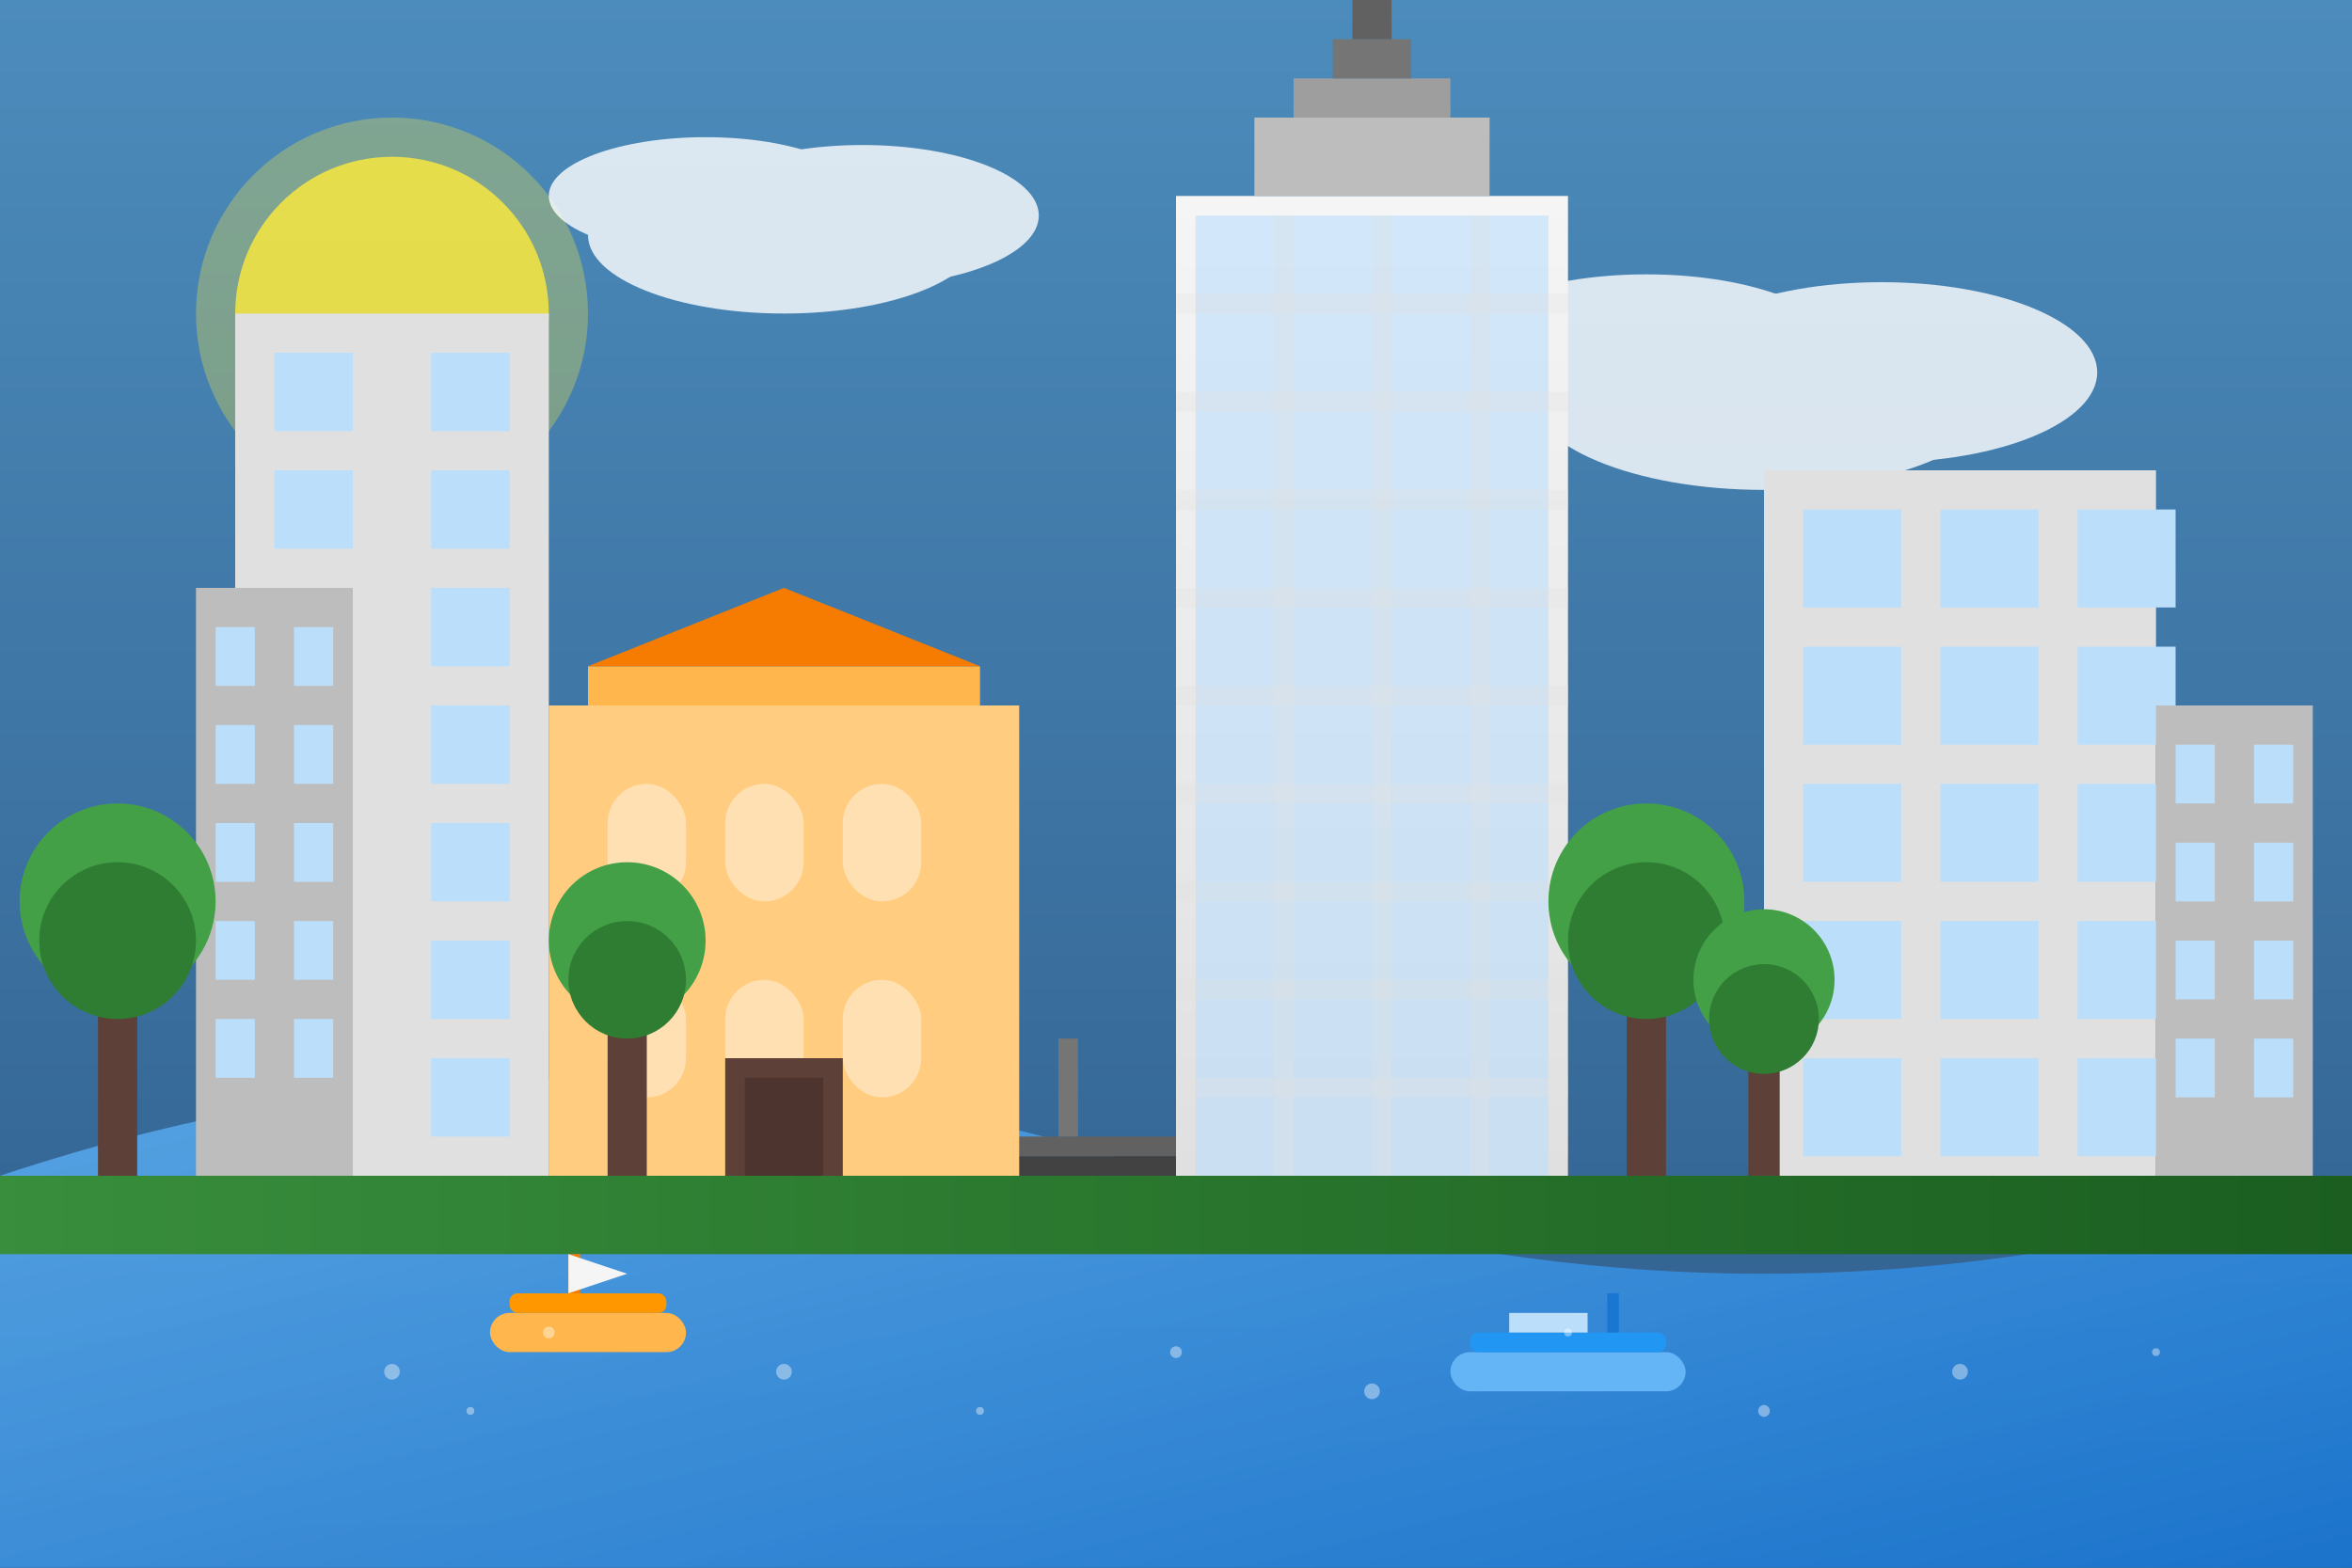
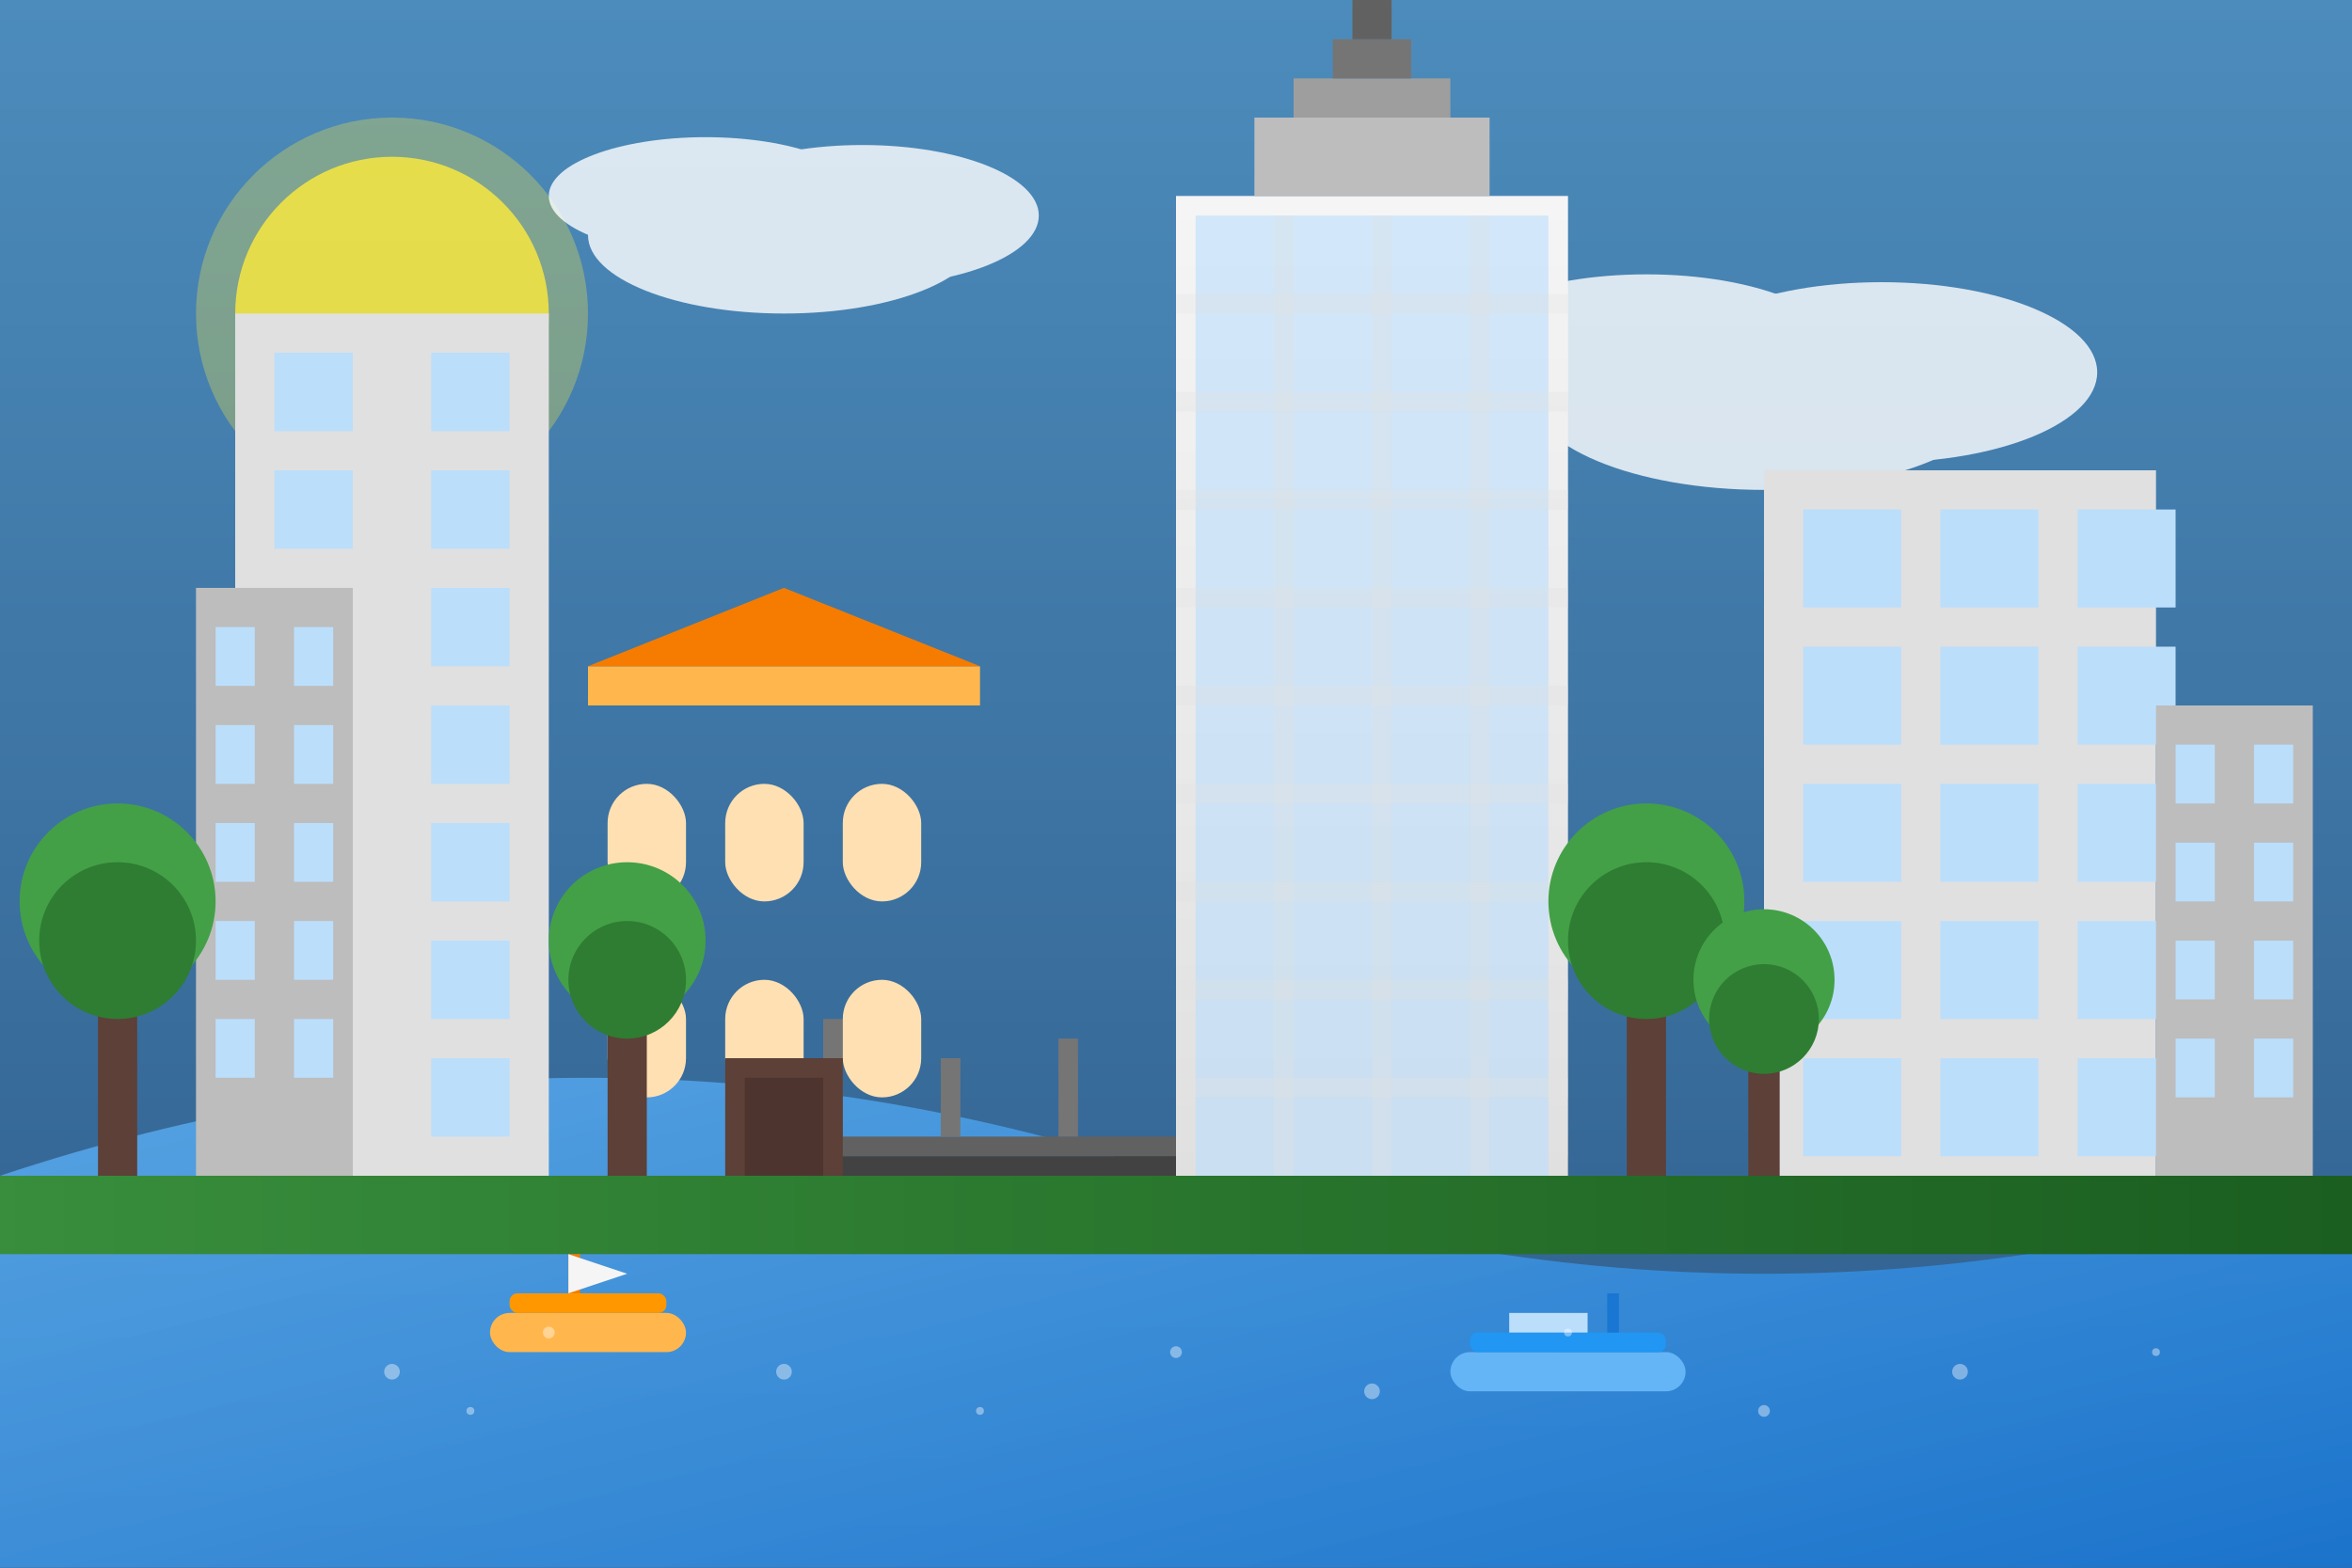
<svg xmlns="http://www.w3.org/2000/svg" width="600" height="400" viewBox="0 0 600 400">
  <rect x="0" y="0" width="600" height="400" fill="#333333" stroke="none" />
  <defs>
    <linearGradient id="skyGrad" x1="0%" y1="0%" x2="0%" y2="100%">
      <stop offset="0%" style="stop-color:#4c8cbc;stop-opacity:1" />
      <stop offset="100%" style="stop-color:#2e5c8a;stop-opacity:1" />
    </linearGradient>
    <linearGradient id="buildingGrad1" x1="0%" y1="0%" x2="0%" y2="100%">
      <stop offset="0%" style="stop-color:#f5f5f5;stop-opacity:1" />
      <stop offset="100%" style="stop-color:#e0e0e0;stop-opacity:1" />
    </linearGradient>
    <linearGradient id="buildingGrad2" x1="0%" y1="0%" x2="100%" y2="100%">
      <stop offset="0%" style="stop-color:#e0e0e0;stop-opacity:1" />
      <stop offset="100%" style="stop-color:#bdbdbd;stop-opacity:1" />
    </linearGradient>
    <linearGradient id="waterGrad" x1="0%" y1="0%" x2="100%" y2="100%">
      <stop offset="0%" style="stop-color:#64b5f6;stop-opacity:0.8" />
      <stop offset="100%" style="stop-color:#1976d2;stop-opacity:0.9" />
    </linearGradient>
    <linearGradient id="groundGrad" x1="0%" y1="0%" x2="100%" y2="0%">
      <stop offset="0%" style="stop-color:#388e3c;stop-opacity:1" />
      <stop offset="100%" style="stop-color:#1b5e20;stop-opacity:1" />
    </linearGradient>
  </defs>
  <rect width="600" height="400" fill="url(#skyGrad)" />
  <circle cx="100" cy="80" r="40" fill="#ffeb3b" opacity="0.8" />
  <circle cx="100" cy="80" r="50" fill="#ffeb3b" opacity="0.3" />
  <g fill="#ffffff" opacity="0.8">
    <ellipse cx="200" cy="60" rx="50" ry="20" />
    <ellipse cx="180" cy="50" rx="40" ry="15" />
    <ellipse cx="220" cy="55" rx="45" ry="18" />
    <ellipse cx="450" cy="100" rx="60" ry="25" />
    <ellipse cx="420" cy="90" rx="50" ry="20" />
    <ellipse cx="480" cy="95" rx="55" ry="23" />
  </g>
-   <path d="M0,300 Q150,250 300,300 Q450,350 600,300 L600,400 L0,400 Z" fill="url(#waterGrad)" />
+   <path d="M0,300 Q150,250 300,300 Q450,350 600,300 L600,400 L0,400 " fill="url(#waterGrad)" />
  <rect x="200" y="290" width="200" height="5" fill="#616161" />
  <rect x="200" y="295" width="200" height="10" fill="#424242" />
  <g fill="#757575">
    <rect x="210" y="260" width="5" height="30" />
    <rect x="240" y="270" width="5" height="20" />
    <rect x="270" y="265" width="5" height="25" />
    <rect x="300" y="270" width="5" height="20" />
    <rect x="330" y="265" width="5" height="25" />
    <rect x="360" y="270" width="5" height="20" />
    <rect x="390" y="260" width="5" height="30" />
  </g>
  <rect x="0" y="300" width="600" height="20" fill="url(#groundGrad)" />
  <g transform="translate(100, 300)">
    <rect x="-40" y="-220" width="80" height="220" fill="#e0e0e0" />
    <g fill="#bbdefb">
      <rect x="-30" y="-210" width="20" height="20" />
      <rect x="10" y="-210" width="20" height="20" />
      <rect x="-30" y="-180" width="20" height="20" />
      <rect x="10" y="-180" width="20" height="20" />
      <rect x="-30" y="-150" width="20" height="20" />
      <rect x="10" y="-150" width="20" height="20" />
      <rect x="-30" y="-120" width="20" height="20" />
      <rect x="10" y="-120" width="20" height="20" />
      <rect x="-30" y="-90" width="20" height="20" />
      <rect x="10" y="-90" width="20" height="20" />
      <rect x="-30" y="-60" width="20" height="20" />
      <rect x="10" y="-60" width="20" height="20" />
      <rect x="-30" y="-30" width="20" height="20" />
      <rect x="10" y="-30" width="20" height="20" />
    </g>
  </g>
  <g transform="translate(70, 300)">
    <rect x="-20" y="-150" width="40" height="150" fill="#bdbdbd" />
    <g fill="#bbdefb">
      <rect x="-15" y="-140" width="10" height="15" />
      <rect x="5" y="-140" width="10" height="15" />
      <rect x="-15" y="-115" width="10" height="15" />
      <rect x="5" y="-115" width="10" height="15" />
      <rect x="-15" y="-90" width="10" height="15" />
      <rect x="5" y="-90" width="10" height="15" />
      <rect x="-15" y="-65" width="10" height="15" />
      <rect x="5" y="-65" width="10" height="15" />
      <rect x="-15" y="-40" width="10" height="15" />
      <rect x="5" y="-40" width="10" height="15" />
    </g>
  </g>
  <g transform="translate(500, 300)">
    <rect x="-50" y="-180" width="100" height="180" fill="#e0e0e0" />
    <g fill="#bbdefb">
      <rect x="-40" y="-170" width="25" height="25" />
      <rect x="-5" y="-170" width="25" height="25" />
      <rect x="30" y="-170" width="25" height="25" />
      <rect x="-40" y="-135" width="25" height="25" />
      <rect x="-5" y="-135" width="25" height="25" />
      <rect x="30" y="-135" width="25" height="25" />
      <rect x="-40" y="-100" width="25" height="25" />
      <rect x="-5" y="-100" width="25" height="25" />
      <rect x="30" y="-100" width="25" height="25" />
      <rect x="-40" y="-65" width="25" height="25" />
      <rect x="-5" y="-65" width="25" height="25" />
      <rect x="30" y="-65" width="25" height="25" />
      <rect x="-40" y="-30" width="25" height="25" />
      <rect x="-5" y="-30" width="25" height="25" />
      <rect x="30" y="-30" width="25" height="25" />
    </g>
  </g>
  <g transform="translate(570, 300)">
    <rect x="-20" y="-120" width="40" height="120" fill="#bdbdbd" />
    <g fill="#bbdefb">
      <rect x="-15" y="-110" width="10" height="15" />
      <rect x="5" y="-110" width="10" height="15" />
      <rect x="-15" y="-85" width="10" height="15" />
      <rect x="5" y="-85" width="10" height="15" />
      <rect x="-15" y="-60" width="10" height="15" />
      <rect x="5" y="-60" width="10" height="15" />
      <rect x="-15" y="-35" width="10" height="15" />
      <rect x="5" y="-35" width="10" height="15" />
    </g>
  </g>
  <g transform="translate(200, 300)">
-     <rect x="-60" y="-120" width="120" height="120" fill="#ffcc80" />
    <rect x="-50" y="-130" width="100" height="10" fill="#ffb74d" />
    <polygon points="-50,-130 0,-150 50,-130" fill="#f57c00" />
    <g fill="#ffe0b2">
      <rect x="-45" y="-100" width="20" height="30" rx="10" />
      <rect x="-15" y="-100" width="20" height="30" rx="10" />
      <rect x="15" y="-100" width="20" height="30" rx="10" />
      <rect x="-45" y="-50" width="20" height="30" rx="10" />
      <rect x="-15" y="-50" width="20" height="30" rx="10" />
      <rect x="15" y="-50" width="20" height="30" rx="10" />
    </g>
    <rect x="-15" y="-30" width="30" height="30" fill="#5d4037" />
    <rect x="-10" y="-25" width="20" height="25" fill="#4e342e" />
  </g>
  <g transform="translate(350, 300)">
    <rect x="-50" y="-250" width="100" height="250" fill="url(#buildingGrad1)" />
    <rect x="-45" y="-245" width="90" height="245" fill="#bbdefb" opacity="0.6" />
    <g fill="#e0e0e0" opacity="0.3">
      <rect x="-50" y="-225" width="100" height="5" />
      <rect x="-50" y="-200" width="100" height="5" />
      <rect x="-50" y="-175" width="100" height="5" />
      <rect x="-50" y="-150" width="100" height="5" />
      <rect x="-50" y="-125" width="100" height="5" />
      <rect x="-50" y="-100" width="100" height="5" />
      <rect x="-50" y="-75" width="100" height="5" />
      <rect x="-50" y="-50" width="100" height="5" />
      <rect x="-50" y="-25" width="100" height="5" />
    </g>
    <g fill="#e0e0e0" opacity="0.3">
      <rect x="-25" y="-245" width="5" height="245" />
      <rect x="0" y="-245" width="5" height="245" />
      <rect x="25" y="-245" width="5" height="245" />
    </g>
    <rect x="-30" y="-270" width="60" height="20" fill="#bdbdbd" />
    <rect x="-20" y="-280" width="40" height="10" fill="#9e9e9e" />
    <rect x="-10" y="-290" width="20" height="10" fill="#757575" />
    <rect x="-5" y="-300" width="10" height="10" fill="#616161" />
    <rect x="-1" y="-310" width="2" height="10" fill="#424242" />
  </g>
  <g transform="translate(30, 300)">
    <rect x="-5" y="-60" width="10" height="60" fill="#5d4037" />
    <ellipse cx="0" cy="-70" rx="25" ry="25" fill="#43a047" />
    <ellipse cx="0" cy="-60" rx="20" ry="20" fill="#2e7d32" />
  </g>
  <g transform="translate(160, 300)">
    <rect x="-5" y="-50" width="10" height="50" fill="#5d4037" />
    <ellipse cx="0" cy="-60" rx="20" ry="20" fill="#43a047" />
    <ellipse cx="0" cy="-50" rx="15" ry="15" fill="#2e7d32" />
  </g>
  <g transform="translate(420, 300)">
    <rect x="-5" y="-60" width="10" height="60" fill="#5d4037" />
    <ellipse cx="0" cy="-70" rx="25" ry="25" fill="#43a047" />
    <ellipse cx="0" cy="-60" rx="20" ry="20" fill="#2e7d32" />
  </g>
  <g transform="translate(450, 300)">
    <rect x="-4" y="-40" width="8" height="40" fill="#5d4037" />
    <ellipse cx="0" cy="-50" rx="18" ry="18" fill="#43a047" />
    <ellipse cx="0" cy="-40" rx="14" ry="14" fill="#2e7d32" />
  </g>
  <g transform="translate(150, 340)">
    <rect x="-25" y="-5" width="50" height="10" rx="5" fill="#ffb74d" />
    <rect x="-20" y="-10" width="40" height="5" rx="2" fill="#ff9800" />
    <rect x="-5" y="-20" width="3" height="10" fill="#f57c00" />
    <polygon points="-5,-20 10,-15 -5,-10" fill="#f5f5f5" />
  </g>
  <g transform="translate(400, 350)">
    <rect x="-30" y="-5" width="60" height="10" rx="5" fill="#64b5f6" />
    <rect x="-25" y="-10" width="50" height="5" rx="2" fill="#2196f3" />
    <rect x="10" y="-20" width="3" height="10" fill="#1976d2" />
    <rect x="-15" y="-15" width="20" height="5" fill="#bbdefb" />
  </g>
  <g fill="#ffffff" opacity="0.4">
    <circle cx="100" cy="350" r="2" />
    <circle cx="120" cy="360" r="1" />
    <circle cx="140" cy="340" r="1.5" />
    <circle cx="200" cy="350" r="2" />
    <circle cx="250" cy="360" r="1" />
    <circle cx="300" cy="345" r="1.5" />
    <circle cx="350" cy="355" r="2" />
    <circle cx="400" cy="340" r="1" />
    <circle cx="450" cy="360" r="1.5" />
    <circle cx="500" cy="350" r="2" />
    <circle cx="550" cy="345" r="1" />
  </g>
</svg>